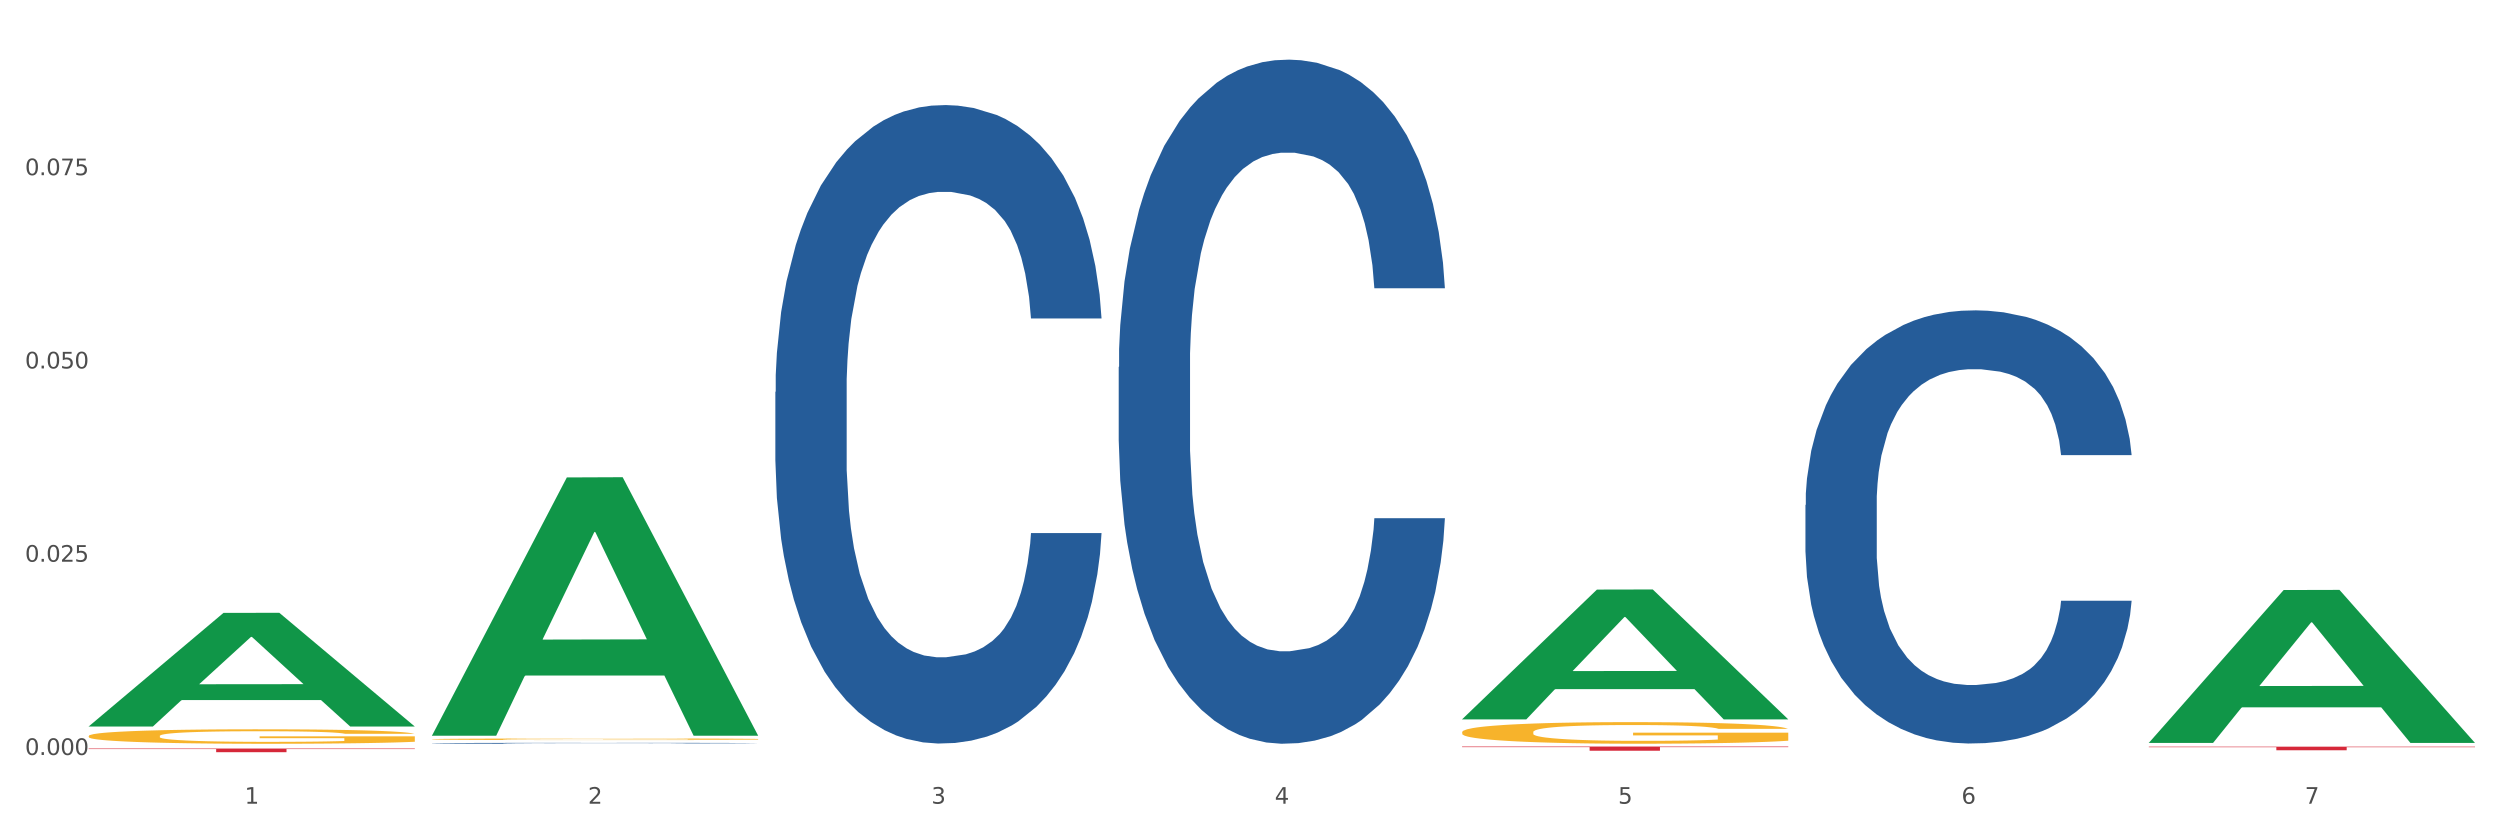
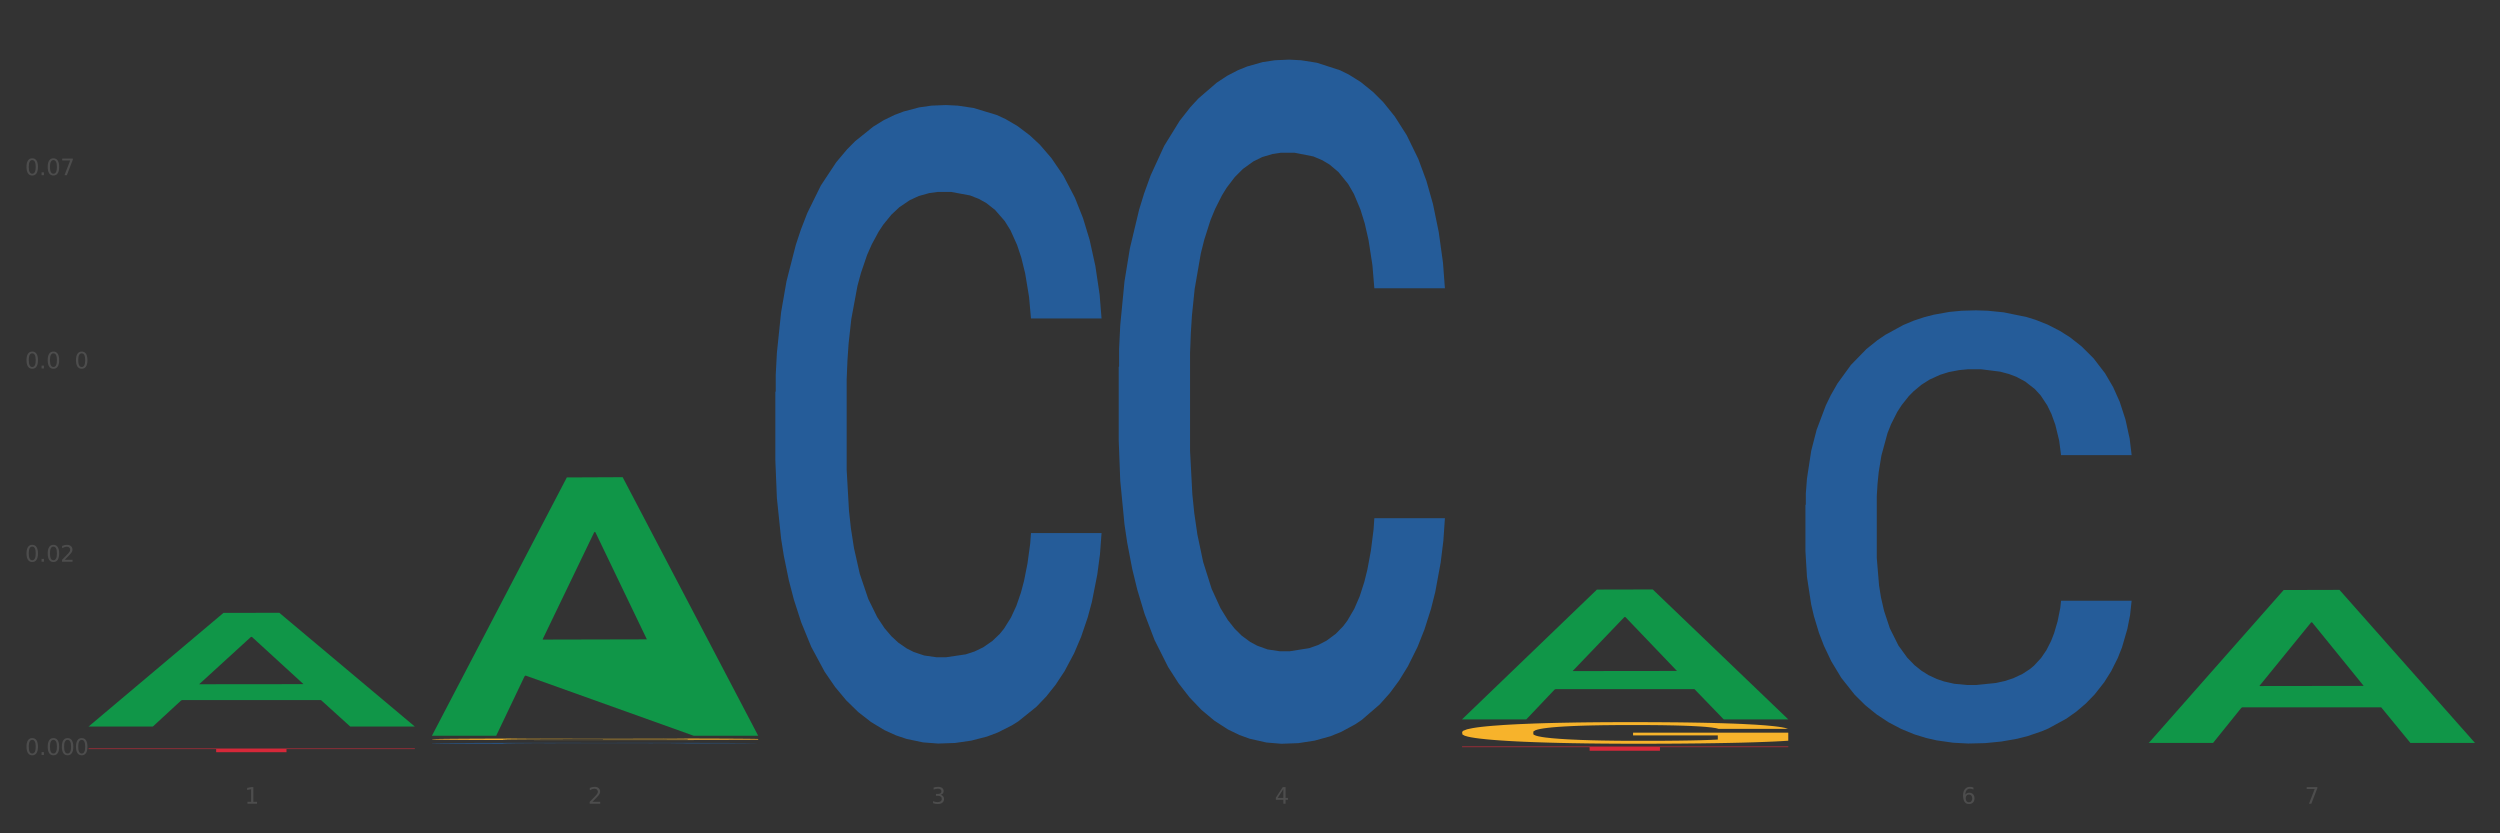
<svg xmlns="http://www.w3.org/2000/svg" xmlns:xlink="http://www.w3.org/1999/xlink" width="1080pt" height="360pt" viewBox="0 0 1080 360" version="1.1">
  <rect x="0" y="0" width="1080" height="360" fill="#333333" stroke="none" />
  <defs>
    <style type="text/css">*{stroke-linejoin: round; stroke-linecap: butt}</style>
  </defs>
  <g id="figure_1">
    <g id="patch_1">
-       <path d="M 0 360  L 1080 360  L 1080 0  L 0 0  z " style="fill: #ffffff; stroke: #ffffff; stroke-linejoin: miter" />
-     </g>
+       </g>
    <g id="axes_1">
      <g id="matplotlib.axis_1">
        <g id="xtick_1">
          <g id="text_1">
            <g style="fill: #4d4d4d" transform="translate(105.687 347.204) scale(0.096 -0.096)">
              <defs>
                <path id="DejaVuSans-31" d="M 794 531  L 1825 531  L 1825 4091  L 703 3866  L 703 4441  L 1819 4666  L 2450 4666  L 2450 531  L 3481 531  L 3481 0  L 794 0  L 794 531  z " transform="scale(0.016)" />
              </defs>
              <use xlink:href="#DejaVuSans-31" />
            </g>
          </g>
        </g>
        <g id="xtick_2">
          <g id="text_2">
            <g style="fill: #4d4d4d" transform="translate(254.021 347.204) scale(0.096 -0.096)">
              <defs>
                <path id="DejaVuSans-32" d="M 1228 531  L 3431 531  L 3431 0  L 469 0  L 469 531  Q 828 903 1448 1529  Q 2069 2156 2228 2338  Q 2531 2678 2651 2914  Q 2772 3150 2772 3378  Q 2772 3750 2511 3984  Q 2250 4219 1831 4219  Q 1534 4219 1204 4116  Q 875 4013 500 3803  L 500 4441  Q 881 4594 1212 4672  Q 1544 4750 1819 4750  Q 2544 4750 2975 4387  Q 3406 4025 3406 3419  Q 3406 3131 3298 2873  Q 3191 2616 2906 2266  Q 2828 2175 2409 1742  Q 1991 1309 1228 531  z " transform="scale(0.016)" />
              </defs>
              <use xlink:href="#DejaVuSans-32" />
            </g>
          </g>
        </g>
        <g id="xtick_3">
          <g id="text_3">
            <g style="fill: #4d4d4d" transform="translate(402.354 347.204) scale(0.096 -0.096)">
              <defs>
                <path id="DejaVuSans-33" d="M 2597 2516  Q 3050 2419 3304 2112  Q 3559 1806 3559 1356  Q 3559 666 3084 287  Q 2609 -91 1734 -91  Q 1441 -91 1130 -33  Q 819 25 488 141  L 488 750  Q 750 597 1062 519  Q 1375 441 1716 441  Q 2309 441 2620 675  Q 2931 909 2931 1356  Q 2931 1769 2642 2001  Q 2353 2234 1838 2234  L 1294 2234  L 1294 2753  L 1863 2753  Q 2328 2753 2575 2939  Q 2822 3125 2822 3475  Q 2822 3834 2567 4026  Q 2313 4219 1838 4219  Q 1578 4219 1281 4162  Q 984 4106 628 3988  L 628 4550  Q 988 4650 1302 4700  Q 1616 4750 1894 4750  Q 2613 4750 3031 4423  Q 3450 4097 3450 3541  Q 3450 3153 3228 2886  Q 3006 2619 2597 2516  z " transform="scale(0.016)" />
              </defs>
              <use xlink:href="#DejaVuSans-33" />
            </g>
          </g>
        </g>
        <g id="xtick_4">
          <g id="text_4">
            <g style="fill: #4d4d4d" transform="translate(550.688 347.204) scale(0.096 -0.096)">
              <defs>
                <path id="DejaVuSans-34" d="M 2419 4116  L 825 1625  L 2419 1625  L 2419 4116  z M 2253 4666  L 3047 4666  L 3047 1625  L 3713 1625  L 3713 1100  L 3047 1100  L 3047 0  L 2419 0  L 2419 1100  L 313 1100  L 313 1709  L 2253 4666  z " transform="scale(0.016)" />
              </defs>
              <use xlink:href="#DejaVuSans-34" />
            </g>
          </g>
        </g>
        <g id="xtick_5">
          <g id="text_5">
            <g style="fill: #4d4d4d" transform="translate(699.021 347.204) scale(0.096 -0.096)">
              <defs>
-                 <path id="DejaVuSans-35" d="M 691 4666  L 3169 4666  L 3169 4134  L 1269 4134  L 1269 2991  Q 1406 3038 1543 3061  Q 1681 3084 1819 3084  Q 2600 3084 3056 2656  Q 3513 2228 3513 1497  Q 3513 744 3044 326  Q 2575 -91 1722 -91  Q 1428 -91 1123 -41  Q 819 9 494 109  L 494 744  Q 775 591 1075 516  Q 1375 441 1709 441  Q 2250 441 2565 725  Q 2881 1009 2881 1497  Q 2881 1984 2565 2268  Q 2250 2553 1709 2553  Q 1456 2553 1204 2497  Q 953 2441 691 2322  L 691 4666  z " transform="scale(0.016)" />
-               </defs>
+                 </defs>
              <use xlink:href="#DejaVuSans-35" />
            </g>
          </g>
        </g>
        <g id="xtick_6">
          <g id="text_6">
            <g style="fill: #4d4d4d" transform="translate(847.354 347.204) scale(0.096 -0.096)">
              <defs>
                <path id="DejaVuSans-36" d="M 2113 2584  Q 1688 2584 1439 2293  Q 1191 2003 1191 1497  Q 1191 994 1439 701  Q 1688 409 2113 409  Q 2538 409 2786 701  Q 3034 994 3034 1497  Q 3034 2003 2786 2293  Q 2538 2584 2113 2584  z M 3366 4563  L 3366 3988  Q 3128 4100 2886 4159  Q 2644 4219 2406 4219  Q 1781 4219 1451 3797  Q 1122 3375 1075 2522  Q 1259 2794 1537 2939  Q 1816 3084 2150 3084  Q 2853 3084 3261 2657  Q 3669 2231 3669 1497  Q 3669 778 3244 343  Q 2819 -91 2113 -91  Q 1303 -91 875 529  Q 447 1150 447 2328  Q 447 3434 972 4092  Q 1497 4750 2381 4750  Q 2619 4750 2861 4703  Q 3103 4656 3366 4563  z " transform="scale(0.016)" />
              </defs>
              <use xlink:href="#DejaVuSans-36" />
            </g>
          </g>
        </g>
        <g id="xtick_7">
          <g id="text_7">
            <g style="fill: #4d4d4d" transform="translate(995.688 347.204) scale(0.096 -0.096)">
              <defs>
                <path id="DejaVuSans-37" d="M 525 4666  L 3525 4666  L 3525 4397  L 1831 0  L 1172 0  L 2766 4134  L 525 4134  L 525 4666  z " transform="scale(0.016)" />
              </defs>
              <use xlink:href="#DejaVuSans-37" />
            </g>
          </g>
        </g>
        <g id="xtick_8" />
        <g id="xtick_9" />
        <g id="xtick_10" />
        <g id="xtick_11" />
        <g id="xtick_12" />
        <g id="xtick_13" />
      </g>
      <g id="matplotlib.axis_2">
        <g id="ytick_1">
          <g id="text_8">
            <g style="fill: #4d4d4d" transform="translate(10.8 326.149) scale(0.096 -0.096)">
              <defs>
                <path id="DejaVuSans-30" d="M 2034 4250  Q 1547 4250 1301 3770  Q 1056 3291 1056 2328  Q 1056 1369 1301 889  Q 1547 409 2034 409  Q 2525 409 2770 889  Q 3016 1369 3016 2328  Q 3016 3291 2770 3770  Q 2525 4250 2034 4250  z M 2034 4750  Q 2819 4750 3233 4129  Q 3647 3509 3647 2328  Q 3647 1150 3233 529  Q 2819 -91 2034 -91  Q 1250 -91 836 529  Q 422 1150 422 2328  Q 422 3509 836 4129  Q 1250 4750 2034 4750  z " transform="scale(0.016)" />
                <path id="DejaVuSans-2e" d="M 684 794  L 1344 794  L 1344 0  L 684 0  L 684 794  z " transform="scale(0.016)" />
              </defs>
              <use xlink:href="#DejaVuSans-30" />
              <use xlink:href="#DejaVuSans-2e" transform="translate(63.623 0)" />
              <use xlink:href="#DejaVuSans-30" transform="translate(95.41 0)" />
              <use xlink:href="#DejaVuSans-30" transform="translate(159.033 0)" />
              <use xlink:href="#DejaVuSans-30" transform="translate(222.656 0)" />
            </g>
          </g>
        </g>
        <g id="ytick_2">
          <g id="text_9">
            <g style="fill: #4d4d4d" transform="translate(10.8 242.66) scale(0.096 -0.096)">
              <use xlink:href="#DejaVuSans-30" />
              <use xlink:href="#DejaVuSans-2e" transform="translate(63.623 0)" />
              <use xlink:href="#DejaVuSans-30" transform="translate(95.41 0)" />
              <use xlink:href="#DejaVuSans-32" transform="translate(159.033 0)" />
              <use xlink:href="#DejaVuSans-35" transform="translate(222.656 0)" />
            </g>
          </g>
        </g>
        <g id="ytick_3">
          <g id="text_10">
            <g style="fill: #4d4d4d" transform="translate(10.8 159.171) scale(0.096 -0.096)">
              <use xlink:href="#DejaVuSans-30" />
              <use xlink:href="#DejaVuSans-2e" transform="translate(63.623 0)" />
              <use xlink:href="#DejaVuSans-30" transform="translate(95.41 0)" />
              <use xlink:href="#DejaVuSans-35" transform="translate(159.033 0)" />
              <use xlink:href="#DejaVuSans-30" transform="translate(222.656 0)" />
            </g>
          </g>
        </g>
        <g id="ytick_4">
          <g id="text_11">
            <g style="fill: #4d4d4d" transform="translate(10.8 75.682) scale(0.096 -0.096)">
              <use xlink:href="#DejaVuSans-30" />
              <use xlink:href="#DejaVuSans-2e" transform="translate(63.623 0)" />
              <use xlink:href="#DejaVuSans-30" transform="translate(95.41 0)" />
              <use xlink:href="#DejaVuSans-37" transform="translate(159.033 0)" />
              <use xlink:href="#DejaVuSans-35" transform="translate(222.656 0)" />
            </g>
          </g>
        </g>
        <g id="ytick_5" />
        <g id="ytick_6" />
        <g id="ytick_7" />
        <g id="ytick_8" />
      </g>
      <g id="PolyCollection_1">
        <path d="M 38.283 313.777  L 38.428 313.731  L 96.538 264.771  L 120.654 264.725  L 179.2 313.869  L 151.307 313.869  L 138.668 302.425  L 78.669 302.425  L 78.234 302.61  L 66.031 313.869  L 38.283 313.869  L 38.283 313.777  L 86.224 295.596  L 131.114 295.55  L 108.887 275.2  L 108.596 275.108  L 108.306 275.246  L 86.078 295.55  L 86.224 295.596  L 38.283 313.777  z " clip-path="url(#p77e73b42a3)" style="fill: #109648" />
        <path d="M 779.95 218.15  L 780.116 217.979  L 780.116 213.194  L 780.616 206.7  L 782.448 194.737  L 784.78 185.68  L 788.778 175.084  L 790.943 170.641  L 793.775 165.685  L 799.605 157.653  L 806.268 150.817  L 810.932 147.057  L 814.43 144.665  L 822.258 140.392  L 826.756 138.512  L 831.419 136.974  L 835.417 135.949  L 842.08 134.753  L 847.41 134.24  L 853.573 134.069  L 858.737 134.24  L 865.566 134.924  L 875.56 136.974  L 879.391 138.171  L 884.555 140.221  L 889.885 142.956  L 894.216 145.69  L 899.213 149.621  L 904.376 154.748  L 909.373 161.242  L 912.871 167.223  L 915.703 173.546  L 918.202 181.236  L 920.034 189.61  L 920.867 196.617  L 890.385 196.617  L 889.552 190.294  L 887.886 183.458  L 886.22 178.844  L 884.388 175.084  L 881.557 170.812  L 879.058 168.077  L 874.894 164.83  L 871.063 162.78  L 867.898 161.583  L 864.067 160.558  L 855.905 159.533  L 850.075 159.533  L 846.411 159.874  L 841.913 160.729  L 838.082 161.925  L 833.585 163.976  L 830.087 166.198  L 826.589 169.103  L 824.59 171.153  L 821.592 174.913  L 819.593 177.989  L 816.928 183.287  L 815.429 187.047  L 812.764 196.788  L 811.598 203.965  L 811.098 208.921  L 810.765 214.39  L 810.765 241.05  L 811.764 253.012  L 812.597 258.139  L 813.93 263.95  L 816.428 271.469  L 820.093 278.818  L 823.924 284.115  L 827.089 287.362  L 830.087 289.755  L 833.085 291.635  L 836.75 293.344  L 839.748 294.369  L 844.245 295.394  L 849.575 295.907  L 853.74 295.907  L 862.235 295.053  L 866.066 294.198  L 869.73 293.002  L 873.728 291.122  L 876.893 289.071  L 878.725 287.533  L 881.723 284.286  L 884.055 280.868  L 886.054 276.938  L 887.386 273.52  L 888.886 268.393  L 890.051 262.582  L 890.385 259.506  L 920.867 259.506  L 920.2 265.659  L 919.034 271.64  L 916.702 279.672  L 914.87 284.286  L 912.039 289.926  L 909.04 294.711  L 904.876 300.009  L 901.045 303.939  L 897.047 307.357  L 892.717 310.433  L 884.888 314.706  L 882.056 315.902  L 876.06 317.953  L 871.396 319.149  L 864.567 320.345  L 857.571 321.029  L 850.242 321.2  L 843.746 320.858  L 836.583 319.832  L 832.086 318.807  L 827.089 317.269  L 821.259 314.876  L 815.762 311.971  L 810.598 308.553  L 805.768 304.623  L 801.271 300.179  L 795.441 292.831  L 791.11 285.653  L 787.945 278.988  L 785.78 273.349  L 783.614 266.171  L 782.448 261.215  L 780.616 249.253  L 779.95 238.144  L 779.95 218.15  z " clip-path="url(#p77e73b42a3)" style="fill: #255c99" />
        <path d="M 483.283 158.552  L 483.45 158.282  L 483.45 150.724  L 483.949 140.468  L 485.782 121.575  L 488.114 107.27  L 492.111 90.536  L 494.277 83.519  L 497.108 75.692  L 502.938 63.006  L 509.601 52.21  L 514.265 46.272  L 517.763 42.493  L 525.591 35.746  L 530.089 32.777  L 534.753 30.348  L 538.75 28.728  L 545.413 26.839  L 550.743 26.029  L 556.906 25.759  L 562.07 26.029  L 568.899 27.109  L 578.893 30.348  L 582.724 32.237  L 587.888 35.476  L 593.218 39.794  L 597.549 44.113  L 602.546 50.321  L 607.71 58.418  L 612.707 68.674  L 616.205 78.121  L 619.036 88.107  L 621.535 100.253  L 623.367 113.478  L 624.2 124.544  L 593.718 124.544  L 592.885 114.557  L 591.219 103.761  L 589.554 96.474  L 587.721 90.536  L 584.89 83.789  L 582.391 79.47  L 578.227 74.342  L 574.396 71.103  L 571.231 69.214  L 567.4 67.594  L 559.238 65.975  L 553.408 65.975  L 549.744 66.515  L 545.247 67.864  L 541.415 69.754  L 536.918 72.992  L 533.42 76.501  L 529.922 81.09  L 527.923 84.328  L 524.925 90.266  L 522.926 95.125  L 520.261 103.491  L 518.762 109.429  L 516.097 124.814  L 514.931 136.15  L 514.431 143.977  L 514.098 152.614  L 514.098 194.719  L 515.098 213.612  L 515.931 221.709  L 517.263 230.886  L 519.762 242.761  L 523.426 254.367  L 527.257 262.734  L 530.422 267.862  L 533.42 271.641  L 536.418 274.61  L 540.083 277.309  L 543.081 278.928  L 547.578 280.548  L 552.909 281.357  L 557.073 281.357  L 565.568 280.008  L 569.399 278.658  L 573.063 276.769  L 577.061 273.8  L 580.226 270.561  L 582.058 268.132  L 585.056 263.004  L 587.388 257.606  L 589.387 251.398  L 590.72 246  L 592.219 237.903  L 593.385 228.726  L 593.718 223.868  L 624.2 223.868  L 623.534 233.585  L 622.368 243.031  L 620.036 255.717  L 618.203 263.004  L 615.372 271.911  L 612.374 279.468  L 608.209 287.835  L 604.378 294.043  L 600.381 299.441  L 596.05 304.299  L 588.221 311.047  L 585.389 312.936  L 579.393 316.175  L 574.729 318.064  L 567.9 319.953  L 560.904 321.033  L 553.575 321.303  L 547.079 320.763  L 539.916 319.144  L 535.419 317.524  L 530.422 315.095  L 524.592 311.317  L 519.095 306.728  L 513.932 301.33  L 509.101 295.122  L 504.604 288.105  L 498.774 276.499  L 494.443 265.163  L 491.278 254.637  L 489.113 245.73  L 486.948 234.394  L 485.782 226.567  L 483.949 207.674  L 483.283 190.13  L 483.283 158.552  z " clip-path="url(#p77e73b42a3)" style="fill: #255c99" />
        <path d="M 334.95 169.317  L 335.116 169.066  L 335.116 162.012  L 335.616 152.44  L 337.448 134.807  L 339.78 121.456  L 343.778 105.838  L 345.943 99.289  L 348.775 91.984  L 354.605 80.145  L 361.268 70.069  L 365.931 64.527  L 369.429 61  L 377.258 54.703  L 381.755 51.932  L 386.419 49.665  L 390.417 48.153  L 397.08 46.39  L 402.41 45.634  L 408.573 45.382  L 413.737 45.634  L 420.566 46.642  L 430.56 49.665  L 434.391 51.428  L 439.555 54.451  L 444.885 58.481  L 449.216 62.512  L 454.213 68.305  L 459.376 75.862  L 464.373 85.435  L 467.871 94.251  L 470.703 103.571  L 473.201 114.907  L 475.034 127.25  L 475.866 137.578  L 445.384 137.578  L 444.552 128.258  L 442.886 118.182  L 441.22 111.38  L 439.388 105.838  L 436.556 99.541  L 434.058 95.511  L 429.894 90.724  L 426.063 87.702  L 422.898 85.938  L 419.067 84.427  L 410.905 82.916  L 405.075 82.916  L 401.41 83.419  L 396.913 84.679  L 393.082 86.442  L 388.585 89.465  L 385.087 92.74  L 381.589 97.022  L 379.59 100.045  L 376.592 105.587  L 374.593 110.121  L 371.928 117.93  L 370.429 123.472  L 367.764 137.83  L 366.598 148.41  L 366.098 155.715  L 365.765 163.776  L 365.765 203.072  L 366.764 220.705  L 367.597 228.262  L 368.93 236.827  L 371.428 247.91  L 375.093 258.742  L 378.924 266.551  L 382.089 271.337  L 385.087 274.864  L 388.085 277.635  L 391.75 280.154  L 394.748 281.665  L 399.245 283.176  L 404.575 283.932  L 408.739 283.932  L 417.234 282.673  L 421.066 281.413  L 424.73 279.65  L 428.728 276.879  L 431.892 273.856  L 433.725 271.589  L 436.723 266.803  L 439.055 261.765  L 441.054 255.971  L 442.386 250.933  L 443.885 243.376  L 445.051 234.812  L 445.384 230.277  L 475.866 230.277  L 475.2 239.346  L 474.034 248.162  L 471.702 260.002  L 469.87 266.803  L 467.038 275.116  L 464.04 282.169  L 459.876 289.978  L 456.045 295.772  L 452.047 300.81  L 447.716 305.344  L 439.888 311.641  L 437.056 313.405  L 431.06 316.427  L 426.396 318.191  L 419.566 319.954  L 412.571 320.962  L 405.242 321.213  L 398.745 320.71  L 391.583 319.198  L 387.086 317.687  L 382.089 315.42  L 376.259 311.893  L 370.762 307.611  L 365.598 302.573  L 360.768 296.779  L 356.27 290.23  L 350.441 279.398  L 346.11 268.818  L 342.945 258.994  L 340.78 250.681  L 338.614 240.101  L 337.448 232.796  L 335.616 215.163  L 334.95 198.79  L 334.95 169.317  z " clip-path="url(#p77e73b42a3)" style="fill: #255c99" />
        <path d="M 186.616 321.089  L 186.783 321.089  L 186.783 321.078  L 187.283 321.064  L 189.115 321.038  L 191.447 321.018  L 195.444 320.995  L 197.61 320.985  L 200.442 320.974  L 206.271 320.957  L 212.934 320.942  L 217.598 320.933  L 221.096 320.928  L 228.925 320.919  L 233.422 320.915  L 238.086 320.911  L 242.084 320.909  L 248.746 320.906  L 254.077 320.905  L 260.24 320.905  L 265.403 320.905  L 272.232 320.907  L 282.227 320.911  L 286.058 320.914  L 291.221 320.918  L 296.551 320.924  L 300.882 320.93  L 305.879 320.939  L 311.043 320.95  L 316.04 320.964  L 319.538 320.977  L 322.369 320.991  L 324.868 321.008  L 326.7 321.026  L 327.533 321.042  L 297.051 321.042  L 296.218 321.028  L 294.553 321.013  L 292.887 321.003  L 291.055 320.995  L 288.223 320.985  L 285.724 320.979  L 281.56 320.972  L 277.729 320.968  L 274.564 320.965  L 270.733 320.963  L 262.571 320.961  L 256.742 320.961  L 253.077 320.961  L 248.58 320.963  L 244.749 320.966  L 240.251 320.97  L 236.753 320.975  L 233.255 320.982  L 231.257 320.986  L 228.258 320.994  L 226.26 321.001  L 223.595 321.013  L 222.095 321.021  L 219.43 321.042  L 218.264 321.058  L 217.765 321.069  L 217.432 321.081  L 217.432 321.139  L 218.431 321.165  L 219.264 321.176  L 220.596 321.189  L 223.095 321.206  L 226.759 321.222  L 230.59 321.233  L 233.755 321.24  L 236.753 321.246  L 239.752 321.25  L 243.416 321.253  L 246.414 321.256  L 250.912 321.258  L 256.242 321.259  L 260.406 321.259  L 268.901 321.257  L 272.732 321.255  L 276.397 321.253  L 280.394 321.249  L 283.559 321.244  L 285.391 321.241  L 288.39 321.234  L 290.722 321.226  L 292.72 321.218  L 294.053 321.21  L 295.552 321.199  L 296.718 321.186  L 297.051 321.179  L 327.533 321.179  L 326.867 321.193  L 325.701 321.206  L 323.369 321.224  L 321.537 321.234  L 318.705 321.246  L 315.707 321.256  L 311.543 321.268  L 307.711 321.277  L 303.714 321.284  L 299.383 321.291  L 291.554 321.3  L 288.723 321.303  L 282.726 321.307  L 278.062 321.31  L 271.233 321.313  L 264.237 321.314  L 256.908 321.314  L 250.412 321.314  L 243.25 321.311  L 238.752 321.309  L 233.755 321.306  L 227.925 321.301  L 222.429 321.294  L 217.265 321.287  L 212.434 321.278  L 207.937 321.268  L 202.107 321.252  L 197.776 321.237  L 194.612 321.222  L 192.446 321.21  L 190.281 321.194  L 189.115 321.183  L 187.283 321.157  L 186.616 321.133  L 186.616 321.089  z " clip-path="url(#p77e73b42a3)" style="fill: #255c99" />
-         <path d="M 38.283 317.948  L 38.449 317.942  L 38.449 317.737  L 38.782 317.559  L 40.446 317.131  L 42.941 316.776  L 44.771 316.588  L 46.602 316.434  L 48.764 316.279  L 51.426 316.119  L 56.251 315.885  L 59.246 315.765  L 62.906 315.639  L 69.561 315.456  L 74.386 315.353  L 79.377 315.268  L 87.529 315.165  L 92.853 315.119  L 98.51 315.085  L 105.331 315.062  L 110.488 315.056  L 121.802 315.073  L 131.451 315.125  L 136.109 315.165  L 142.099 315.233  L 145.26 315.279  L 150.417 315.37  L 155.741 315.491  L 159.401 315.593  L 164.892 315.788  L 169.051 315.982  L 172.878 316.222  L 174.874 316.388  L 176.371 316.542  L 177.702 316.719  L 179.033 316.999  L 149.086 316.999  L 147.922 316.799  L 146.092 316.611  L 143.43 316.428  L 141.101 316.314  L 137.108 316.171  L 133.448 316.079  L 129.621 316.011  L 124.963 315.953  L 121.302 315.925  L 116.145 315.902  L 105.996 315.908  L 99.175 315.953  L 94.517 316.011  L 91.522 316.062  L 88.86 316.119  L 85.865 316.199  L 82.371 316.319  L 79.876 316.428  L 77.38 316.565  L 75.384 316.702  L 73.554 316.862  L 72.056 317.034  L 70.892 317.211  L 69.894 317.428  L 69.062 317.788  L 69.062 318.571  L 69.394 318.748  L 70.226 318.983  L 71.225 319.16  L 72.888 319.371  L 74.386 319.514  L 77.214 319.72  L 80.375 319.891  L 82.871 320  L 85.366 320.091  L 89.692 320.217  L 94.517 320.32  L 98.676 320.383  L 104.333 320.44  L 108.159 320.463  L 111.486 320.474  L 119.639 320.474  L 125.462 320.457  L 131.95 320.417  L 136.941 320.366  L 141.101 320.303  L 145.759 320.2  L 148.754 320.103  L 148.754 318.908  L 112.152 318.903  L 112.152 318.108  L 179.2 318.108  L 179.2 320.44  L 176.371 320.56  L 173.21 320.669  L 169.883 320.766  L 164.892 320.886  L 158.902 321  L 153.578 321.08  L 147.922 321.149  L 141.267 321.212  L 132.616 321.269  L 127.292 321.292  L 120.637 321.309  L 112.817 321.314  L 105.996 321.303  L 99.341 321.274  L 92.354 321.223  L 85.533 321.149  L 80.375 321.074  L 75.217 320.983  L 69.727 320.863  L 65.402 320.749  L 62.074 320.646  L 58.414 320.514  L 54.421 320.343  L 51.426 320.188  L 48.764 320.028  L 45.936 319.823  L 43.94 319.646  L 41.943 319.423  L 40.779 319.257  L 39.448 319  L 38.449 318.64  L 38.283 317.948  z " clip-path="url(#p77e73b42a3)" style="fill: #f7b32b" />
        <path d="M 631.617 316.272  L 631.783 316.263  L 631.783 315.956  L 632.116 315.692  L 633.779 315.053  L 636.275 314.524  L 638.105 314.243  L 639.935 314.012  L 642.098 313.782  L 644.76 313.544  L 649.585 313.194  L 652.579 313.015  L 656.24 312.827  L 662.894 312.554  L 667.719 312.401  L 672.71 312.273  L 680.863 312.12  L 686.186 312.051  L 691.843 312  L 698.664 311.966  L 703.822 311.958  L 715.135 311.983  L 724.785 312.06  L 729.443 312.12  L 735.432 312.222  L 738.593 312.29  L 743.751 312.427  L 749.075 312.606  L 752.735 312.759  L 758.225 313.049  L 762.385 313.339  L 766.211 313.697  L 768.208 313.944  L 769.705 314.174  L 771.036 314.439  L 772.367 314.857  L 742.42 314.857  L 741.255 314.558  L 739.425 314.277  L 736.763 314.004  L 734.434 313.833  L 730.441 313.62  L 726.781 313.484  L 722.955 313.382  L 718.296 313.296  L 714.636 313.254  L 709.478 313.22  L 699.33 313.228  L 692.509 313.296  L 687.85 313.382  L 684.855 313.458  L 682.193 313.544  L 679.199 313.663  L 675.705 313.842  L 673.209 314.004  L 670.714 314.209  L 668.717 314.413  L 666.887 314.652  L 665.39 314.908  L 664.225 315.172  L 663.227 315.496  L 662.395 316.033  L 662.395 317.201  L 662.728 317.466  L 663.56 317.815  L 664.558 318.079  L 666.222 318.395  L 667.719 318.608  L 670.547 318.915  L 673.709 319.171  L 676.204 319.333  L 678.7 319.469  L 683.025 319.657  L 687.85 319.81  L 692.009 319.904  L 697.666 319.989  L 701.493 320.023  L 704.82 320.04  L 712.972 320.04  L 718.795 320.015  L 725.284 319.955  L 730.275 319.878  L 734.434 319.785  L 739.093 319.631  L 742.087 319.486  L 742.087 317.704  L 705.485 317.696  L 705.485 316.511  L 772.533 316.511  L 772.533 319.989  L 769.705 320.168  L 766.544 320.33  L 763.216 320.475  L 758.225 320.654  L 752.236 320.825  L 746.912 320.944  L 741.255 321.046  L 734.601 321.14  L 725.949 321.226  L 720.625 321.26  L 713.97 321.285  L 706.151 321.294  L 699.33 321.277  L 692.675 321.234  L 685.687 321.157  L 678.866 321.046  L 673.709 320.936  L 668.551 320.799  L 663.061 320.62  L 658.735 320.45  L 655.408 320.296  L 651.747 320.1  L 647.755 319.844  L 644.76 319.614  L 642.098 319.375  L 639.27 319.068  L 637.273 318.804  L 635.277 318.472  L 634.112 318.224  L 632.781 317.841  L 631.783 317.304  L 631.617 316.272  z " clip-path="url(#p77e73b42a3)" style="fill: #f7b32b" />
        <path d="M 38.283 323.378  L 179.2 323.378  L 179.2 323.596  L 123.768 323.598  L 123.768 324.95  L 93.381 324.95  L 93.381 323.598  L 38.283 323.596  L 38.283 323.379  L 38.283 323.378  z " clip-path="url(#p77e73b42a3)" style="fill: #d62839" />
-         <path d="M 928.283 322.567  L 1069.2 322.567  L 1069.2 322.784  L 1013.768 322.785  L 1013.768 324.125  L 983.381 324.125  L 983.381 322.785  L 928.283 322.784  L 928.283 322.568  L 928.283 322.567  z " clip-path="url(#p77e73b42a3)" style="fill: #d62839" />
        <path d="M 186.616 319.341  L 186.783 319.34  L 186.783 319.317  L 187.115 319.297  L 188.779 319.249  L 191.275 319.21  L 193.105 319.189  L 194.935 319.171  L 197.098 319.154  L 199.76 319.136  L 204.585 319.11  L 207.579 319.097  L 211.239 319.082  L 217.894 319.062  L 222.719 319.05  L 227.71 319.041  L 235.862 319.029  L 241.186 319.024  L 246.843 319.02  L 253.664 319.018  L 258.822 319.017  L 270.135 319.019  L 279.784 319.025  L 284.443 319.029  L 290.432 319.037  L 293.593 319.042  L 298.751 319.052  L 304.075 319.066  L 307.735 319.077  L 313.225 319.099  L 317.384 319.121  L 321.211 319.148  L 323.207 319.166  L 324.705 319.184  L 326.036 319.203  L 327.367 319.235  L 297.42 319.235  L 296.255 319.212  L 294.425 319.191  L 291.763 319.171  L 289.434 319.158  L 285.441 319.142  L 281.781 319.132  L 277.954 319.124  L 273.296 319.118  L 269.636 319.114  L 264.478 319.112  L 254.33 319.113  L 247.508 319.118  L 242.85 319.124  L 239.855 319.13  L 237.193 319.136  L 234.199 319.145  L 230.705 319.159  L 228.209 319.171  L 225.714 319.186  L 223.717 319.201  L 221.887 319.219  L 220.39 319.239  L 219.225 319.258  L 218.227 319.283  L 217.395 319.323  L 217.395 319.411  L 217.728 319.431  L 218.56 319.457  L 219.558 319.477  L 221.222 319.5  L 222.719 319.516  L 225.547 319.539  L 228.708 319.559  L 231.204 319.571  L 233.7 319.581  L 238.025 319.595  L 242.85 319.607  L 247.009 319.614  L 252.666 319.62  L 256.492 319.623  L 259.82 319.624  L 267.972 319.624  L 273.795 319.622  L 280.284 319.618  L 285.275 319.612  L 289.434 319.605  L 294.092 319.593  L 297.087 319.582  L 297.087 319.449  L 260.485 319.448  L 260.485 319.359  L 327.533 319.359  L 327.533 319.62  L 324.705 319.634  L 321.544 319.646  L 318.216 319.657  L 313.225 319.67  L 307.236 319.683  L 301.912 319.692  L 296.255 319.699  L 289.6 319.706  L 280.949 319.713  L 275.625 319.715  L 268.97 319.717  L 261.151 319.718  L 254.33 319.717  L 247.675 319.714  L 240.687 319.708  L 233.866 319.699  L 228.708 319.691  L 223.551 319.681  L 218.061 319.667  L 213.735 319.655  L 210.408 319.643  L 206.747 319.628  L 202.754 319.609  L 199.76 319.592  L 197.098 319.574  L 194.269 319.551  L 192.273 319.531  L 190.277 319.506  L 189.112 319.488  L 187.781 319.459  L 186.783 319.418  L 186.616 319.341  z " clip-path="url(#p77e73b42a3)" style="fill: #f7b32b" />
        <path d="M 631.617 322.501  L 772.533 322.501  L 772.533 322.753  L 717.102 322.755  L 717.102 324.311  L 686.714 324.311  L 686.714 322.755  L 631.617 322.753  L 631.617 322.503  L 631.617 322.501  z " clip-path="url(#p77e73b42a3)" style="fill: #d62839" />
        <path d="M 928.283 320.832  L 928.429 320.77  L 986.539 254.892  L 1010.654 254.83  L 1069.2 320.957  L 1041.307 320.957  L 1028.668 305.558  L 968.67 305.558  L 968.234 305.806  L 956.031 320.957  L 928.283 320.957  L 928.283 320.832  L 976.224 296.369  L 1021.114 296.307  L 998.887 268.924  L 998.596 268.8  L 998.306 268.987  L 976.079 296.307  L 976.224 296.369  L 928.283 320.832  z " clip-path="url(#p77e73b42a3)" style="fill: #109648" />
        <path d="M 631.617 310.665  L 631.762 310.613  L 689.872 254.699  L 713.987 254.646  L 772.533 310.771  L 744.64 310.771  L 732.002 297.701  L 672.003 297.701  L 671.567 297.912  L 659.364 310.771  L 631.617 310.771  L 631.617 310.665  L 679.557 289.902  L 724.447 289.849  L 702.22 266.609  L 701.93 266.503  L 701.639 266.662  L 679.412 289.849  L 679.557 289.902  L 631.617 310.665  z " clip-path="url(#p77e73b42a3)" style="fill: #109648" />
-         <path d="M 186.616 317.62  L 186.762 317.516  L 244.872 206.251  L 268.987 206.146  L 327.533 317.83  L 299.64 317.83  L 287.001 291.823  L 227.003 291.823  L 226.567 292.243  L 214.364 317.83  L 186.616 317.83  L 186.616 317.62  L 234.557 276.303  L 279.447 276.198  L 257.22 229.951  L 256.929 229.742  L 256.639 230.056  L 234.412 276.198  L 234.557 276.303  L 186.616 317.62  z " clip-path="url(#p77e73b42a3)" style="fill: #109648" />
+         <path d="M 186.616 317.62  L 186.762 317.516  L 244.872 206.251  L 268.987 206.146  L 327.533 317.83  L 299.64 317.83  L 227.003 291.823  L 226.567 292.243  L 214.364 317.83  L 186.616 317.83  L 186.616 317.62  L 234.557 276.303  L 279.447 276.198  L 257.22 229.951  L 256.929 229.742  L 256.639 230.056  L 234.412 276.198  L 234.557 276.303  L 186.616 317.62  z " clip-path="url(#p77e73b42a3)" style="fill: #109648" />
      </g>
    </g>
  </g>
  <defs>
    <clipPath id="p77e73b42a3">
      <rect x="38.283" y="10.8" width="1030.917" height="329.109" />
    </clipPath>
  </defs>
</svg>